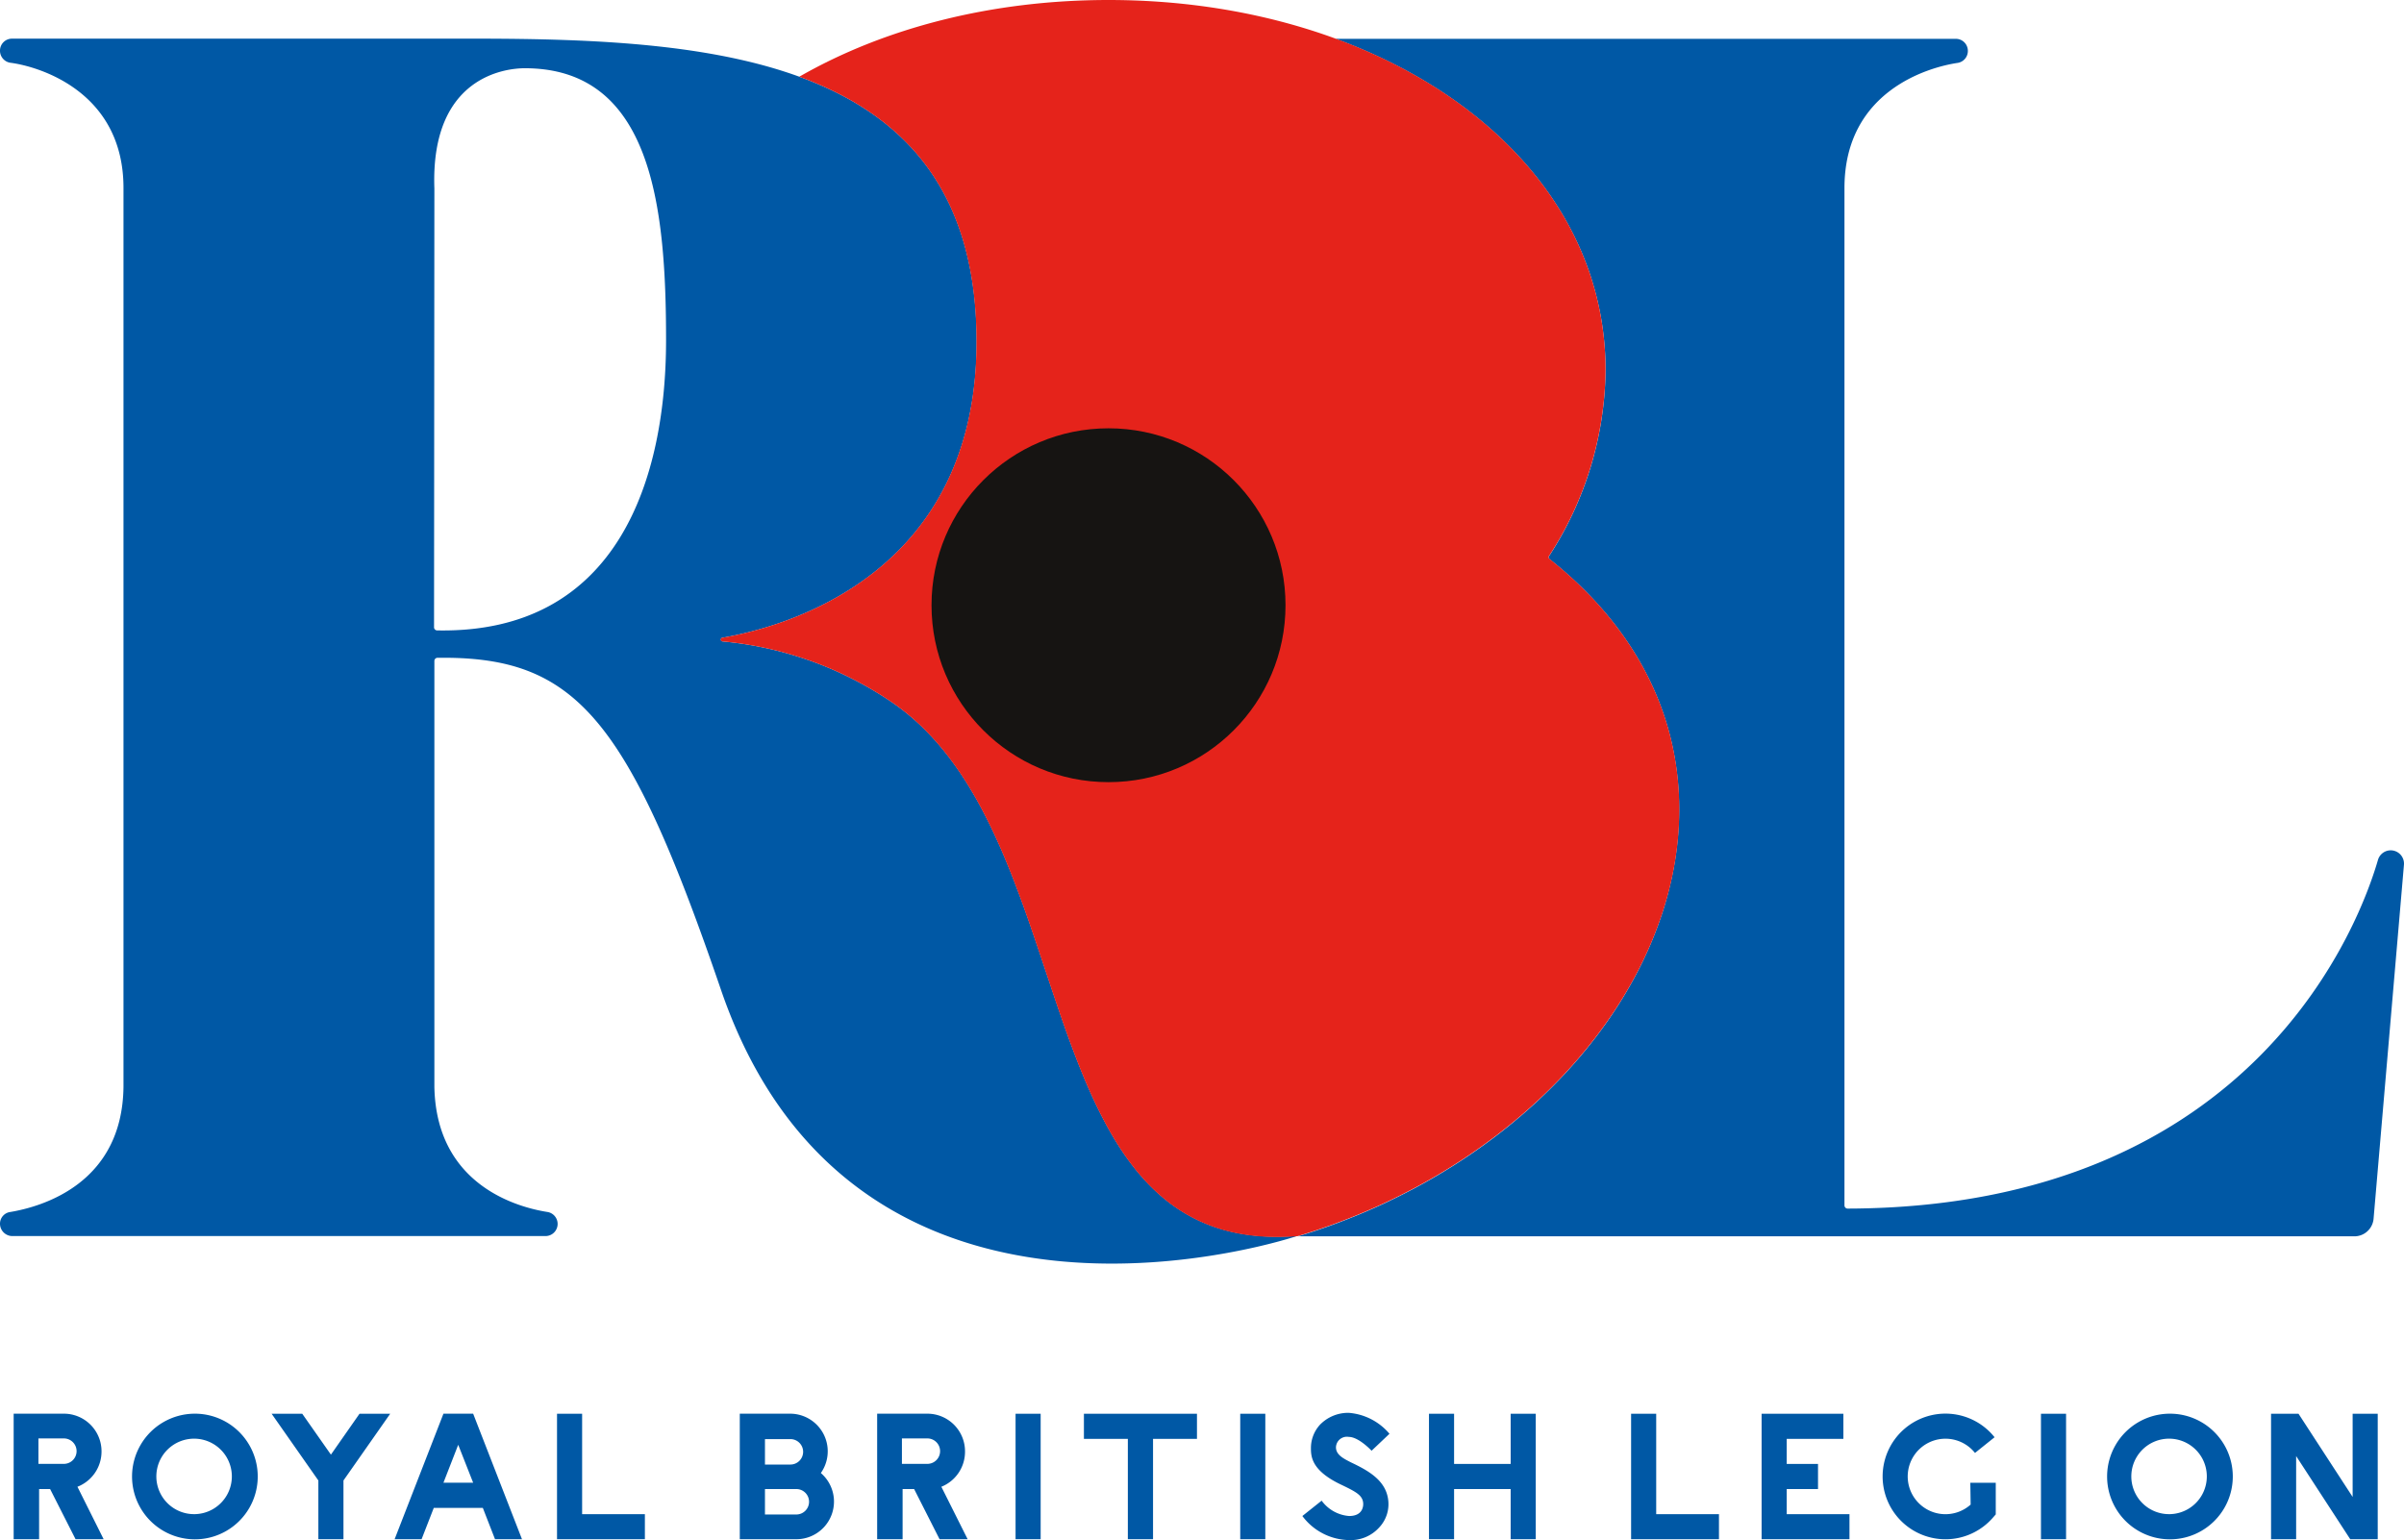
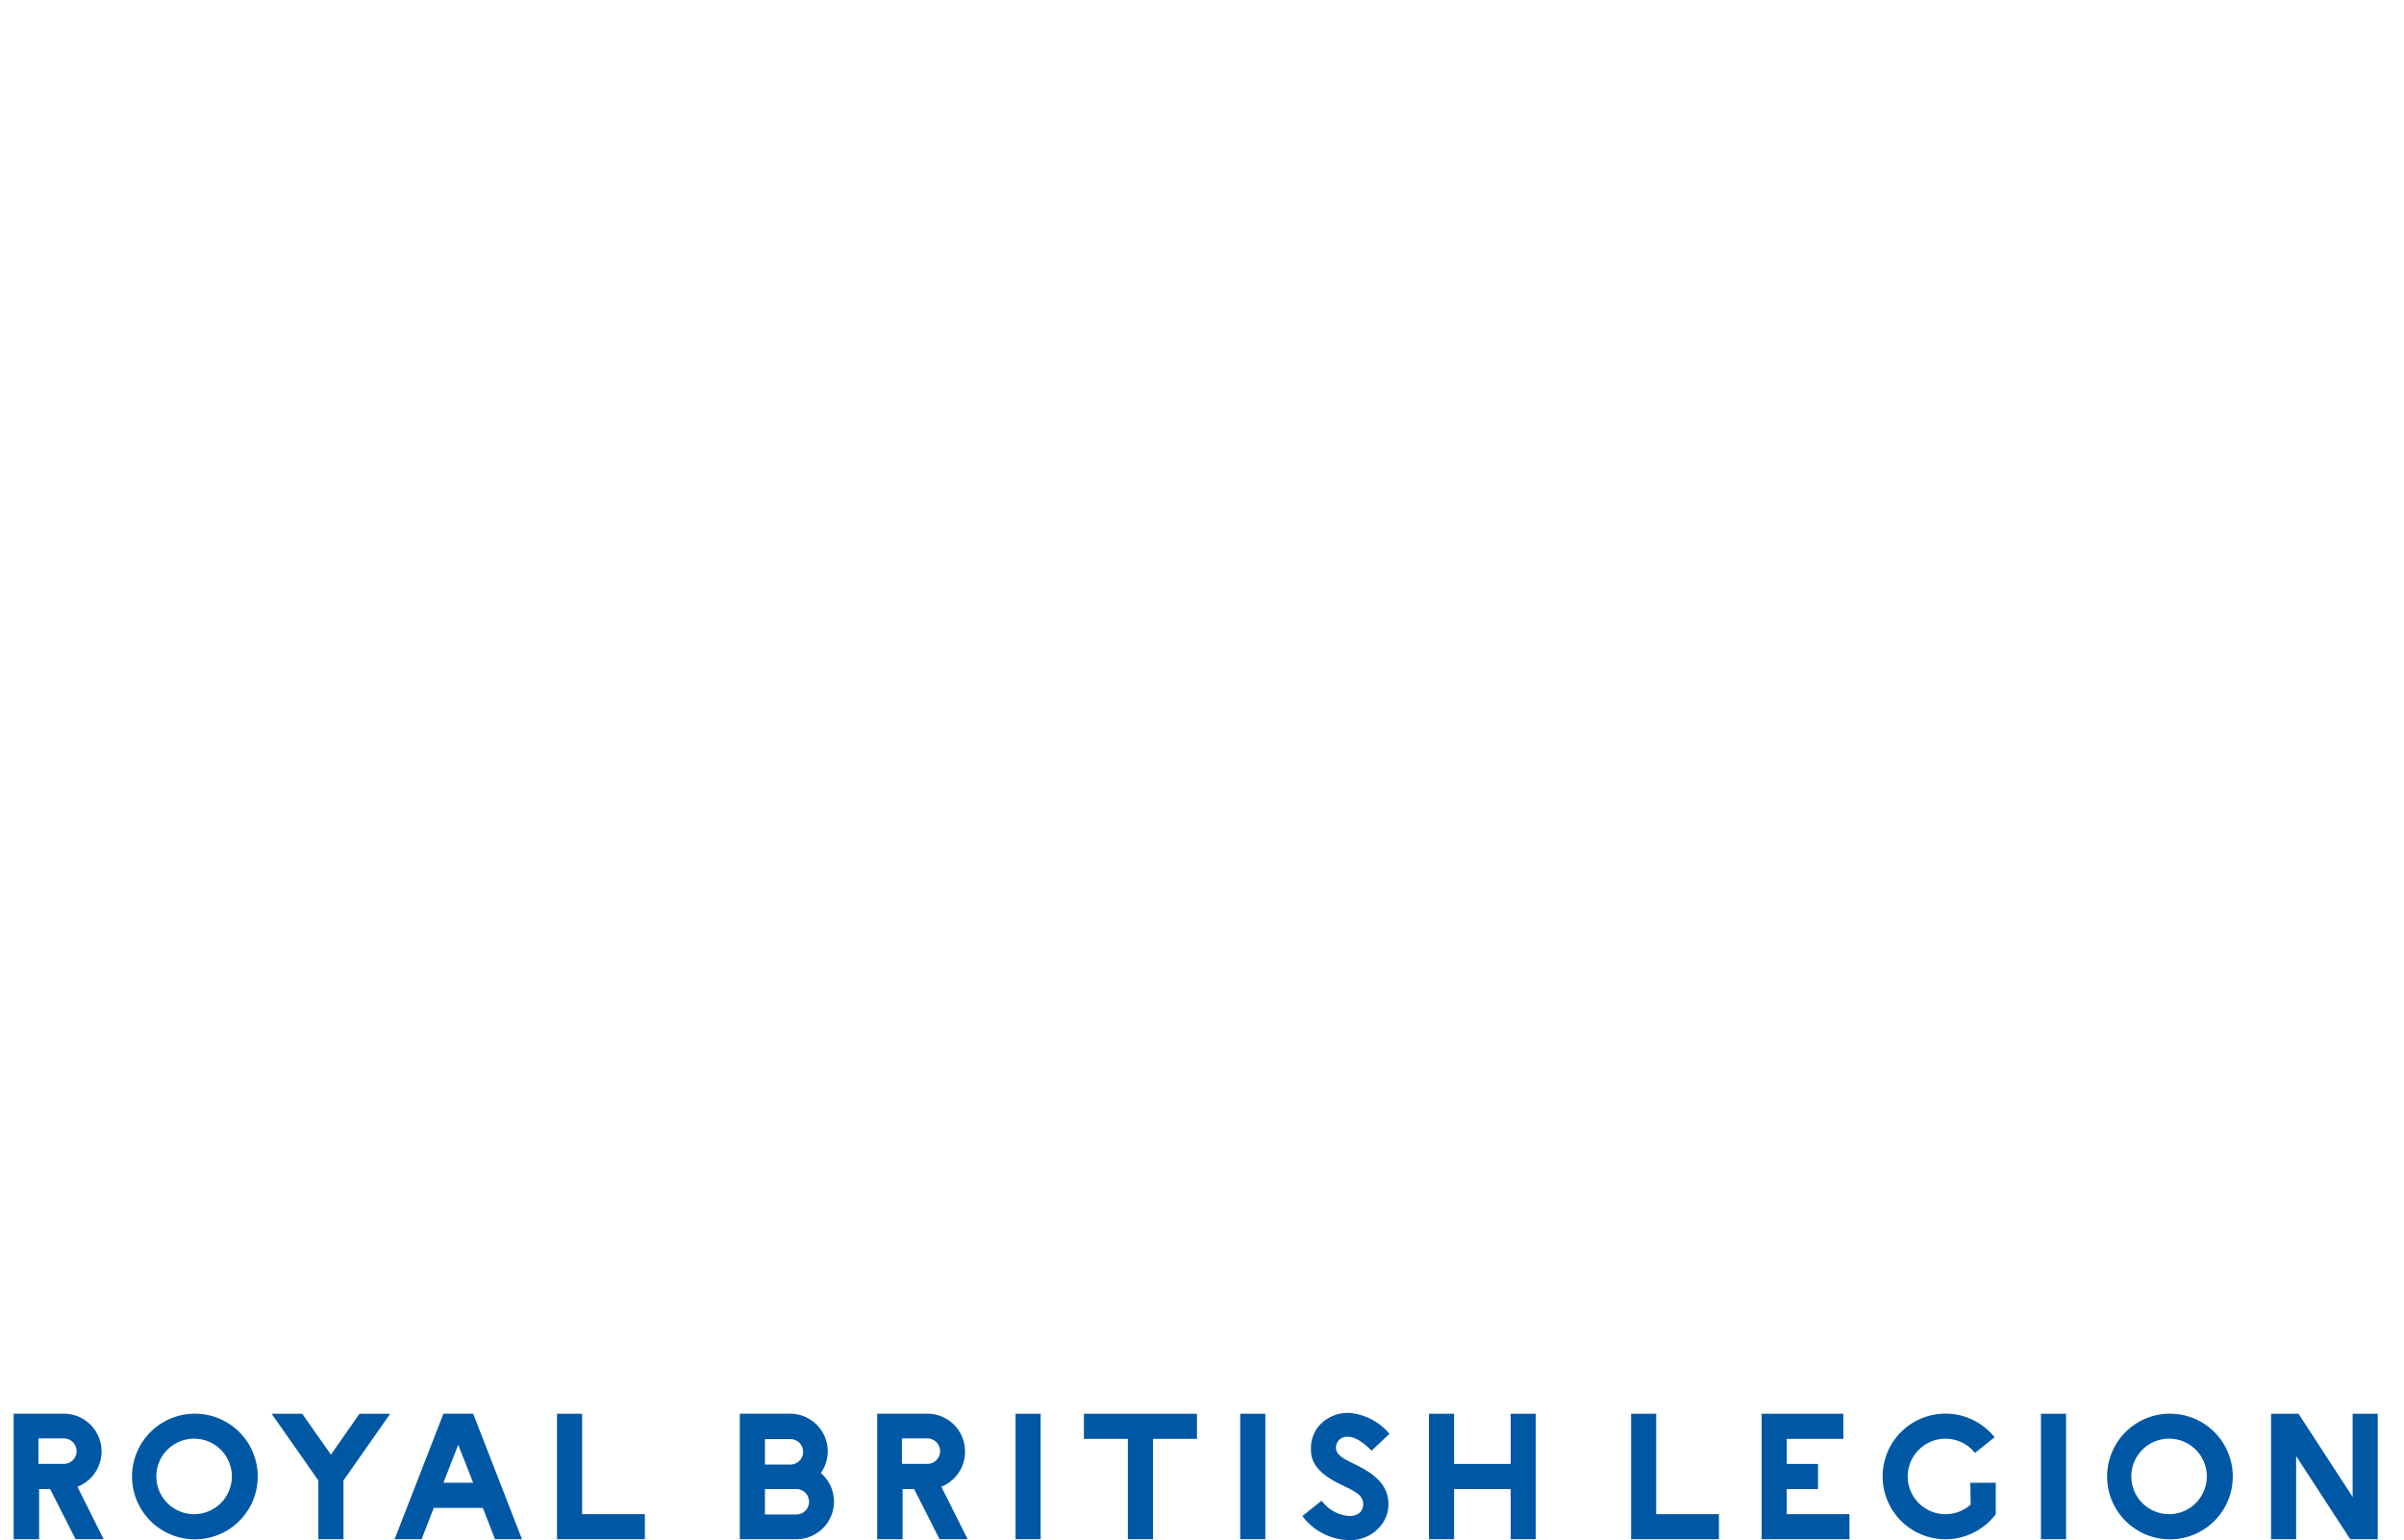
<svg xmlns="http://www.w3.org/2000/svg" width="142" height="91" viewBox="0 0 142 91">
  <g fill-rule="nonzero" fill="none">
-     <path d="M141.215 50.243a.786.786 0 0 0-.751.561c-.957 3.306-7.014 20.538-31.33 20.608a.19.19 0 0 1-.185-.185V11.116c0-5.731 4.955-7.144 6.688-7.4a.711.711 0 0 0 .601-.71.711.711 0 0 0-.716-.712H78.893c9.468 3.472 15.945 10.635 15.945 19.592a20.493 20.493 0 0 1-3.346 10.985.125.125 0 0 0 .03.16c4.789 3.792 7.664 8.842 7.664 14.793 0 10.765-9.397 21.274-22.517 25.226h62.402c.59 0 1.083-.453 1.132-1.042l1.793-20.903a.786.786 0 0 0-.781-.862zM52.86 41.612A21.2 21.2 0 0 0 42.69 37.9a.11.11 0 1 1 0-.22c3.747-.651 14.998-3.747 14.998-17.483 0-16.64-14.898-17.913-29.655-17.913H.707A.707.707 0 0 0 0 2.986a.717.717 0 0 0 .601.72c1.754.226 6.693 1.734 6.693 7.4v53.108c-.065 5.7-4.769 7.078-6.688 7.399a.697.697 0 0 0-.606.69c0 .405.328.732.732.732h31.494a.716.716 0 0 0 .115-1.422c-1.723-.27-6.572-1.553-6.683-7.4v-25.16c0-.101.08-.183.18-.186 8.166-.11 11.232 3.506 16.752 19.626C50.605 81.867 76.654 73.02 76.654 73.02c-16.22 1.338-12.388-23.333-23.795-31.408zM25.657 11.116c-.225-6.653 4.283-7.084 5.34-7.084 7.514 0 8.346 8.19 8.346 16.065 0 8.045-2.76 17.357-13.525 17.152a.185.185 0 0 1-.18-.185l.02-25.948z" fill="#0058A5" />
-     <path d="M91.522 33.021a.125.125 0 0 1-.03-.16c2.14-3.268 3.3-7.08 3.346-10.985C94.838 9.112 81.693 0 65.483 0c-6.908 0-13.255 1.653-18.27 4.533 6.212 2.27 10.465 6.773 10.465 15.664 0 13.736-11.25 16.832-14.998 17.483a.11.11 0 1 0 0 .22 21.2 21.2 0 0 1 10.17 3.712c11.406 8.09 7.574 32.746 23.804 31.428 13.12-3.952 22.542-14.462 22.542-25.226-.01-5.951-2.885-11-7.674-14.793z" fill="#E5231B" />
-     <ellipse fill="#161412" cx="65.478" cy="35.761" rx="10.455" ry="10.454" />
    <path d="M79.67 84.902c.59 0 1.347.817 1.347.817l1.057-1.002a3.507 3.507 0 0 0-2.404-1.237 2.32 2.32 0 0 0-1.699.7 2.034 2.034 0 0 0-.536 1.404c0 .5.056 1.317 1.769 2.133.881.421 1.252.622 1.312 1.052.03.196 0 .807-.826.807a2.22 2.22 0 0 1-1.623-.907l-1.138.907a3.507 3.507 0 0 0 2.776 1.423 2.264 2.264 0 0 0 1.758-.742c.43-.453.625-1.08.526-1.698-.17-1.122-1.202-1.683-2.194-2.154-.451-.23-.887-.45-.882-.897a.646.646 0 0 1 .757-.606zM48.486 87.036a2.224 2.224 0 0 0-1.818-3.506h-2.97v7.418h3.34a2.224 2.224 0 0 0 1.448-3.912zm-3.301-2.004h1.503a.751.751 0 1 1 0 1.503h-1.503v-1.503zm1.853 4.454h-1.853v-1.503h1.853a.751.751 0 1 1 0 1.503zM64.025 85.017h2.595v5.931h1.488v-5.93h2.595v-1.483h-6.678zM89.233 86.5H85.89v-2.965h-1.483v7.413h1.483v-2.965h3.342v2.965h1.482v-7.413h-1.482zM57.002 85.754a2.224 2.224 0 0 0-2.224-2.224h-2.966v7.418h1.503v-2.965h.681l1.503 2.965h1.658l-1.553-3.1a2.23 2.23 0 0 0 1.398-2.094zm-2.224.741h-1.503v-1.503h1.503a.751.751 0 1 1 0 1.503zM59.988 90.948h1.482v-7.413h-1.482v3.707zM73.258 90.948h1.482v-7.413h-1.482v3.707zM120.556 90.948h1.483v-7.413h-1.483v3.707zM5.997 85.754a2.224 2.224 0 0 0-2.225-2.224H.807v7.418H2.31v-2.965h.65l1.504 2.965h1.658l-1.548-3.1a2.234 2.234 0 0 0 1.423-2.094zm-2.225.741H2.27v-1.503h1.502a.751.751 0 1 1 0 1.503zM19.547 85.95l-1.693-2.415h-1.809l2.76 3.942v3.471h1.483v-3.471l2.76-3.942h-1.813zM26.194 83.53l-2.885 7.418h1.593l.721-1.853h2.896l.721 1.853h1.593l-2.885-7.418h-1.754zm0 4.077.872-2.239.882 2.24h-1.754zM34.385 83.535h-1.483v7.413h5.19v-1.482h-3.707zM11.517 83.53a3.712 3.712 0 1 0-.01 7.424 3.712 3.712 0 0 0 .01-7.424zm0 5.936a2.23 2.23 0 1 1-.01-4.459 2.23 2.23 0 0 1 .01 4.459zM97.829 83.535h-1.483v7.413h5.19v-1.482h-3.707zM116.403 88.9a2.23 2.23 0 1 1 .256-3.051l1.157-.927a3.712 3.712 0 1 0-.115 4.77l.185-.211v-1.869h-1.503l.02 1.288zM128.175 83.53a3.712 3.712 0 1 0 0 7.424 3.712 3.712 0 0 0 0-7.424zm0 5.936a2.23 2.23 0 1 1-.01-4.459 2.23 2.23 0 0 1 .01 4.459zM138.966 83.535v4.914l-3.196-4.914h-1.623v7.413h1.482v-4.914l3.196 4.914h1.623v-7.413zM105.538 87.983h1.849V86.5h-1.849v-1.483h3.346v-1.482h-4.829v7.413h5.19v-1.482h-3.707z" fill="#0058A5" />
  </g>
</svg>